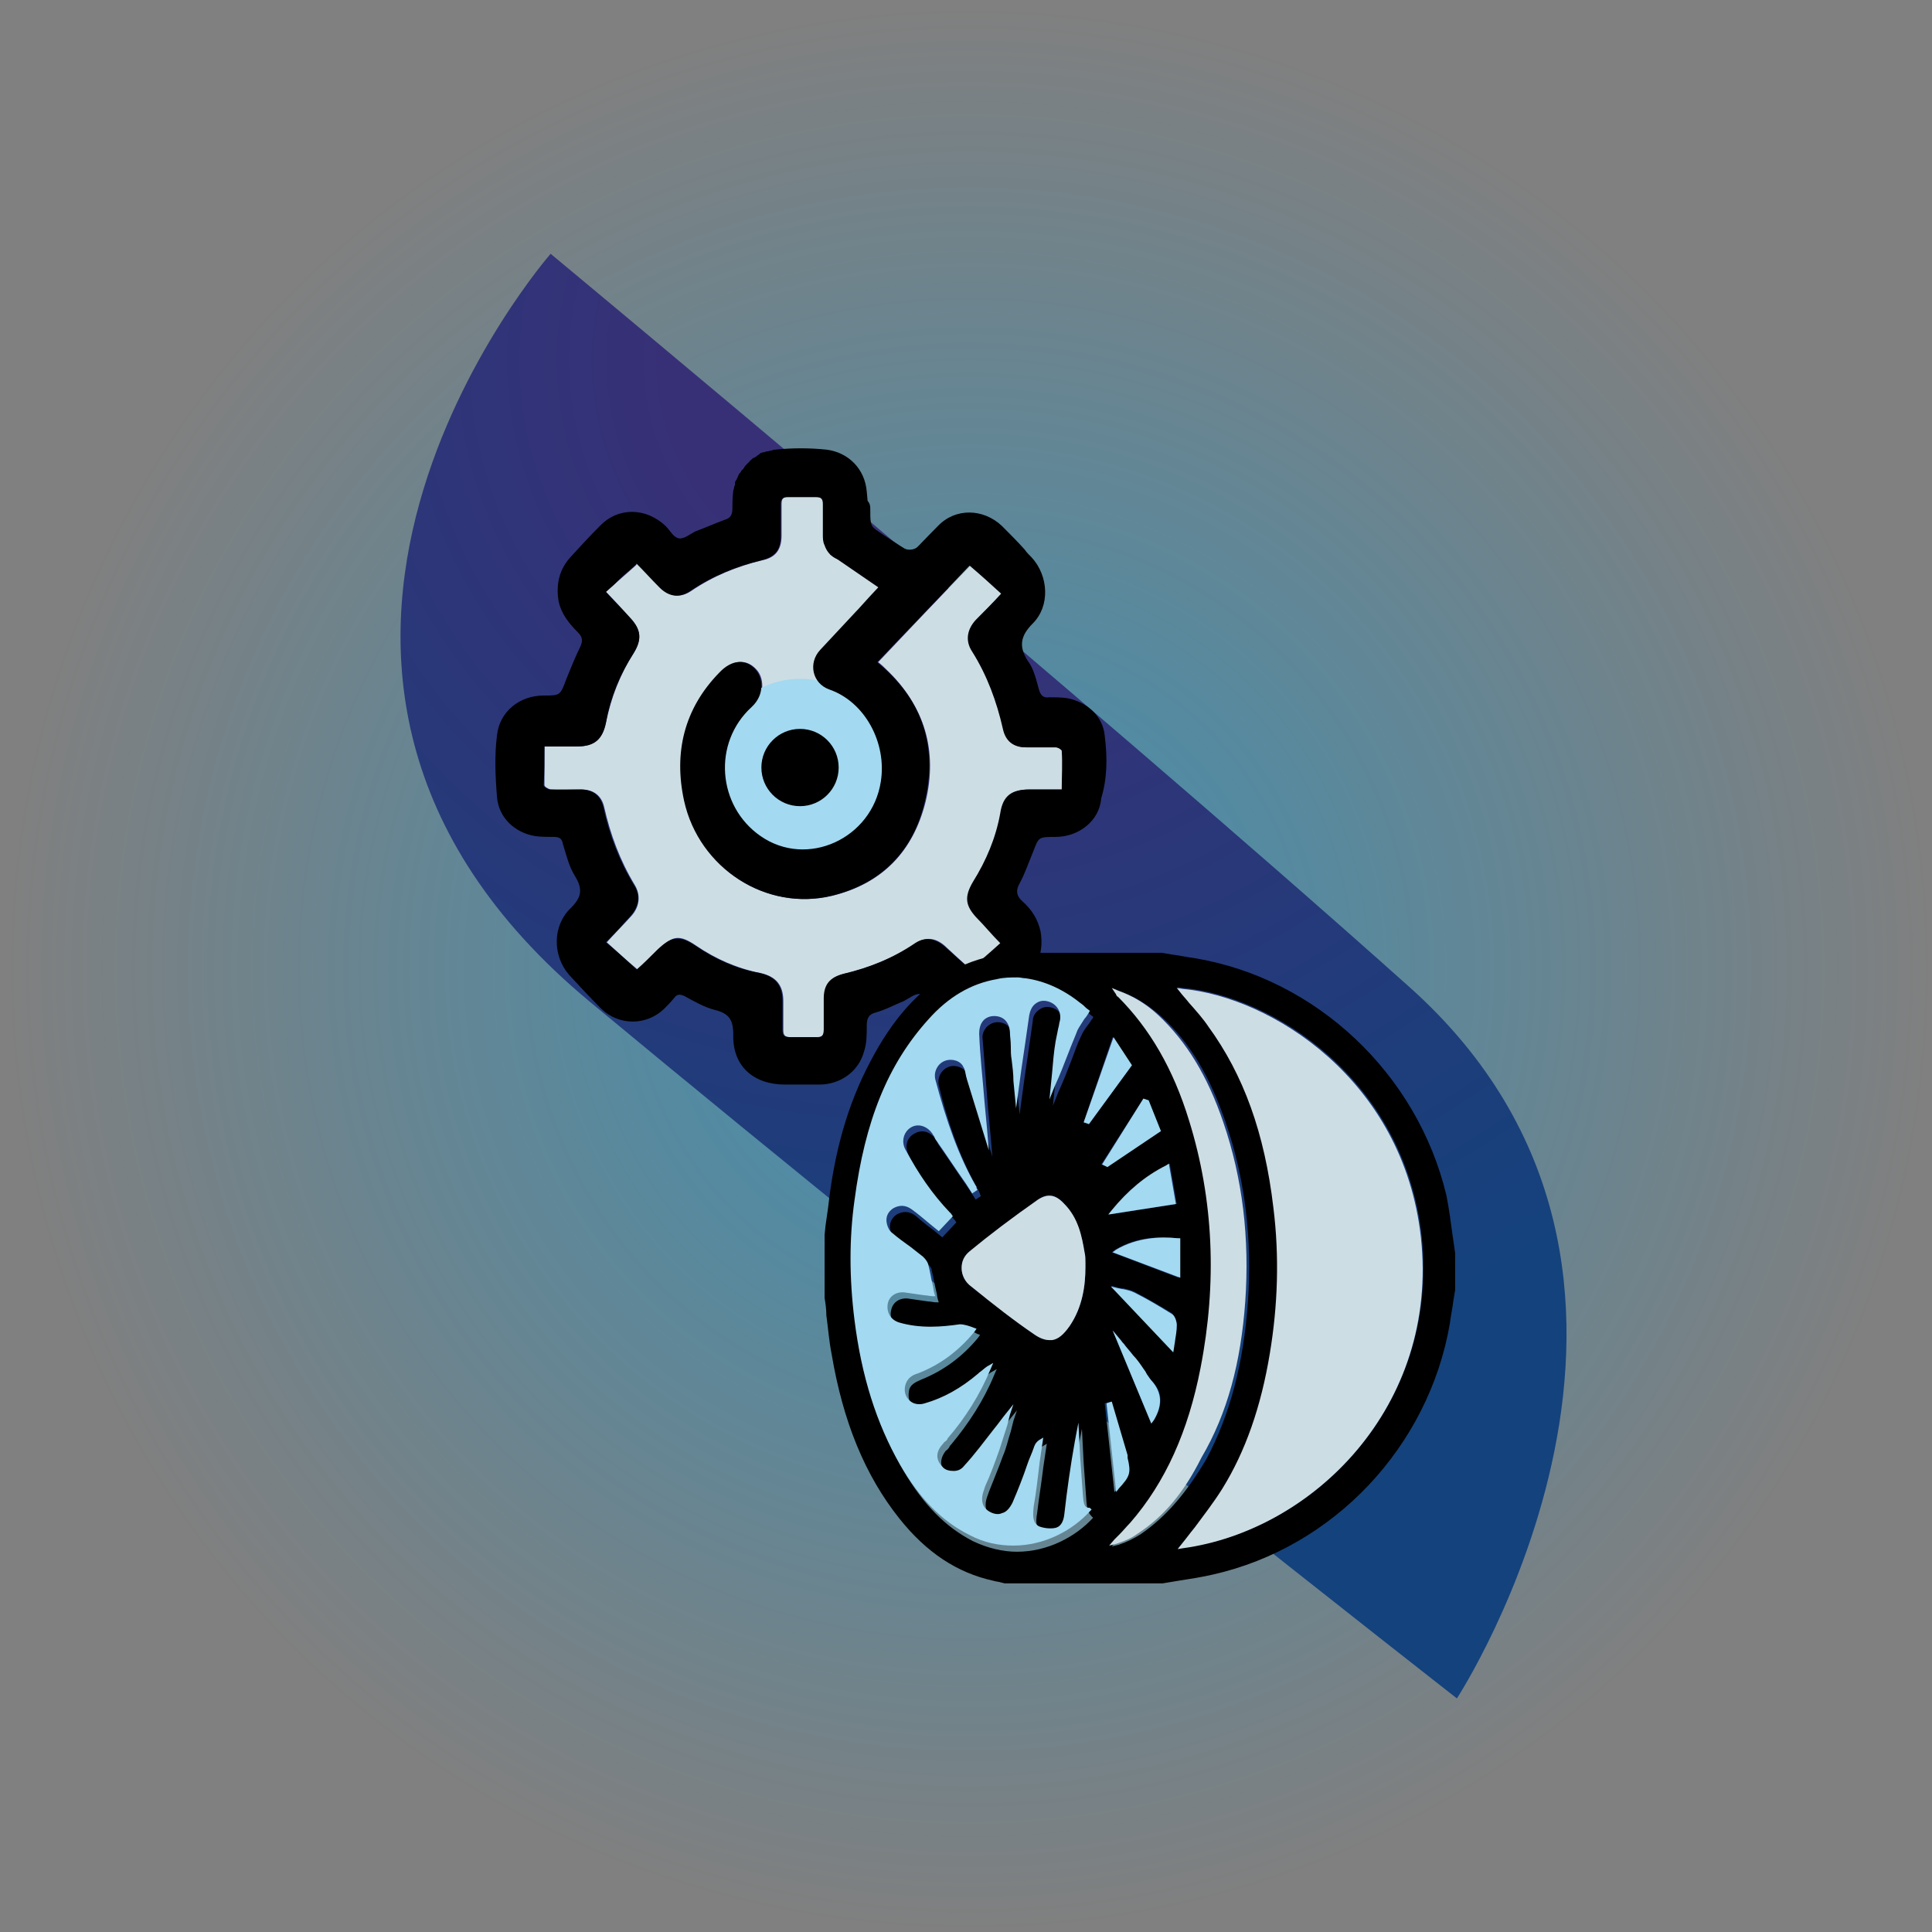
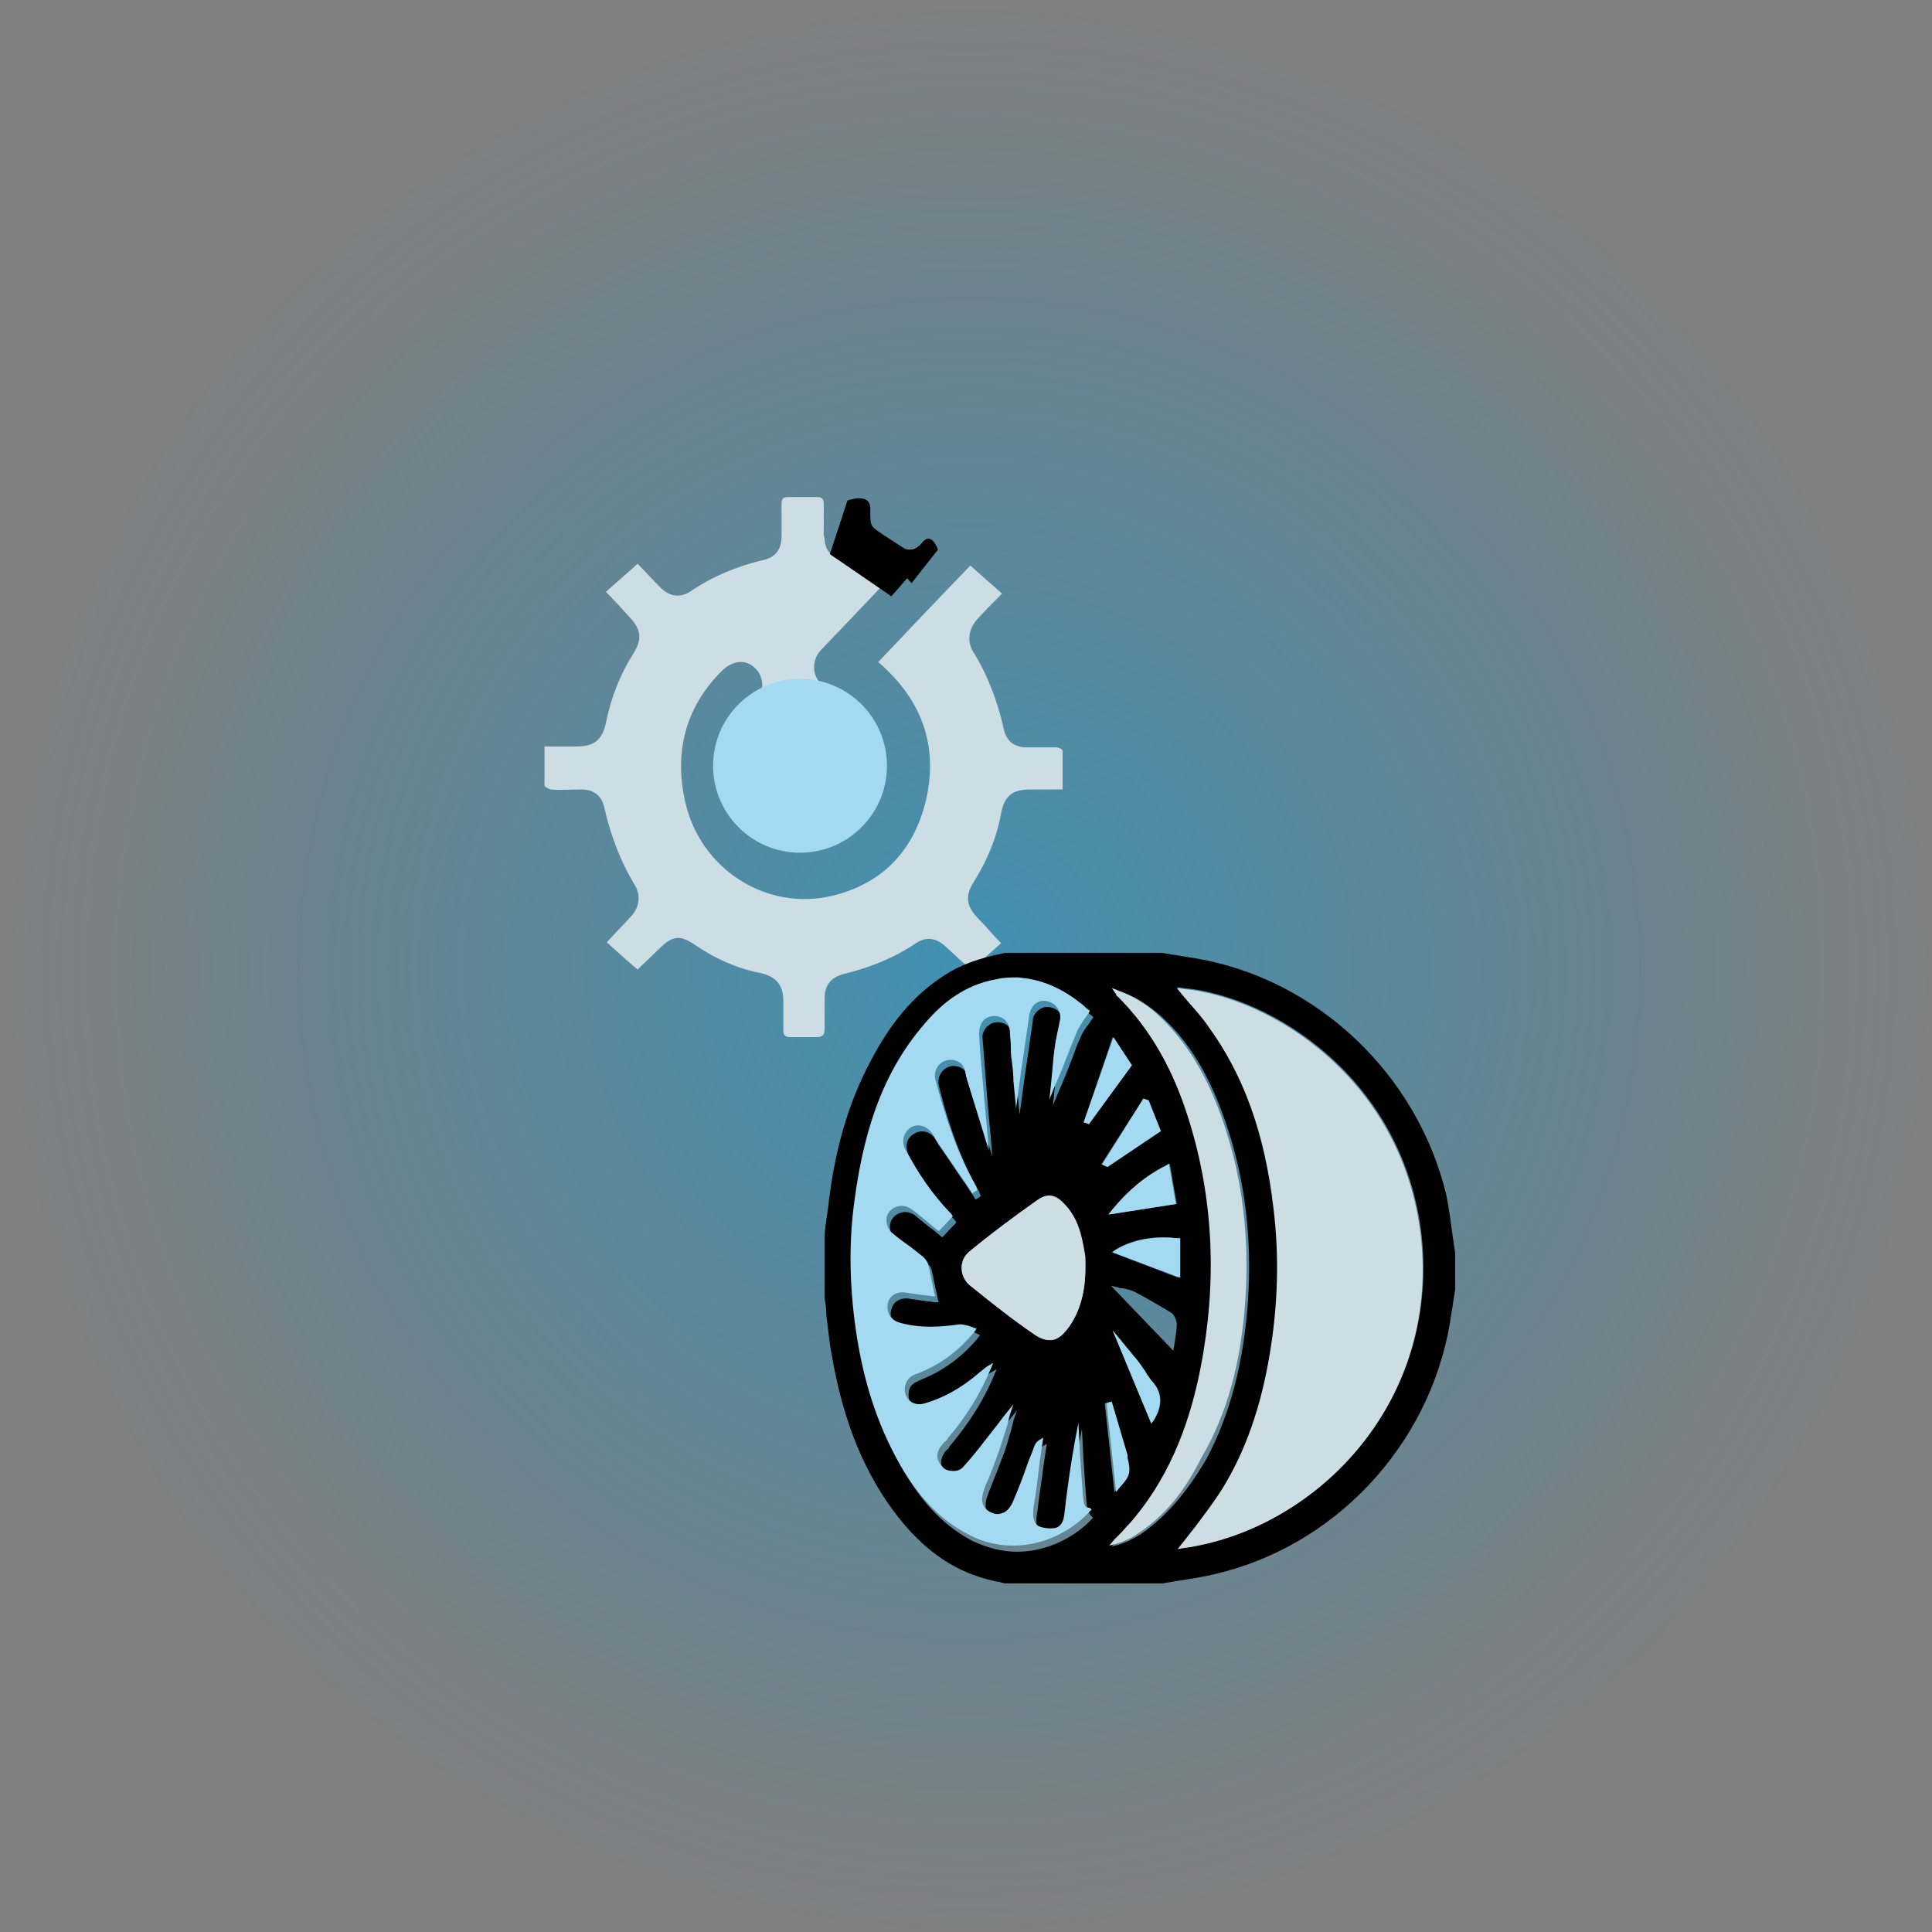
<svg xmlns="http://www.w3.org/2000/svg" version="1.1" id="Layer_1" x="0px" y="0px" viewBox="0 0 220 220" style="enable-background:new 0 0 220 220;" xml:space="preserve">
  <rect x="0" y="0" width="220" height="220" fill="#808080" stroke="none" />
  <style type="text/css">
	.st0{fill:url(#SVGID_1_);}
	.st1{fill:url(#SVGID_2_);}
	.st2{fill:#CDDDE4;}
	.st3{fill:#A3D9F1;}
	.st4{fill:#FFFFFF;}
</style>
  <radialGradient id="SVGID_1_" cx="110.401" cy="110.347" r="109.581" gradientUnits="userSpaceOnUse">
    <stop offset="0" style="stop-color:#00A2E5;stop-opacity:0.5" />
    <stop offset="1" style="stop-color:#0097D8;stop-opacity:0" />
  </radialGradient>
  <circle class="st0" cx="110.4" cy="110.3" r="109.6" />
  <radialGradient id="SVGID_2_" cx="104.615" cy="48.078" r="128.93" gradientTransform="matrix(1 0 0 0.94 0 -4.142)" gradientUnits="userSpaceOnUse">
    <stop offset="0.21" style="stop-color:#383077" />
    <stop offset="1" style="stop-color:#14427C" />
  </radialGradient>
-   <path class="st1" d="M62.7,28.9c0,0-41.3,47.2,4.5,85.2s98.7,79.3,98.7,79.3s31.4-48.1-5.4-81S62.7,28.9,62.7,28.9z" />
  <g>
    <path class="st2" d="M96.8,63.8c-1.3,0.2-2.4-0.5-2.8-1.7c-0.1-0.4-0.1-0.8-0.2-1.2c0-1.2,0-2.3,0-3.5c0-0.6-0.2-0.8-0.8-0.8   c-1.1,0-2.2,0-3.3,0c-0.6,0-0.7,0.3-0.7,0.8c0,1.2,0,2.4,0,3.6c0,1.6-0.7,2.5-2.2,2.8c-2.9,0.7-5.6,1.8-8.1,3.5   c-1.2,0.8-2.4,0.7-3.5-0.4c-0.9-0.9-1.7-1.8-2.6-2.7c-1.2,1.1-2.4,2.1-3.6,3.2c1,1,1.9,2,2.8,3c1.2,1.3,1.3,2.4,0.4,3.9   c-1.6,2.5-2.6,5.1-3.2,8c-0.4,1.9-1.3,2.7-3.3,2.7c-1.2,0-2.4,0-3.7,0c0,1.5,0,3,0,4.4c0,0.2,0.4,0.4,0.7,0.5c1.2,0.1,2.3,0,3.5,0   c1.4,0,2.3,0.7,2.6,2c0.7,3.1,1.8,6.1,3.5,8.9c0.7,1.2,0.5,2.5-0.4,3.5c-0.9,1-1.9,2-2.8,3c1.2,1.1,2.3,2.1,3.5,3.1   c0.6-0.6,1.5-1.4,2.4-2.3c1.6-1.6,2.4-1.7,4.3-0.4c2.2,1.5,4.7,2.6,7.3,3.1c1.8,0.4,2.6,1.4,2.6,3.2c0,1.1,0,2.2,0,3.3   c0,0.6,0.2,0.8,0.8,0.8c1,0,2,0,3,0c0.7,0,0.9-0.3,0.9-0.9c0-1.2,0-2.3,0-3.5c0-1.5,0.7-2.4,2.2-2.8c2.9-0.7,5.7-1.8,8.2-3.5   c1.2-0.8,2.4-0.6,3.5,0.5c1,0.9,1.9,1.8,2.8,2.5c1-0.9,2.2-1.9,3.4-3c-1-1-1.8-2-2.7-2.9c-1.3-1.4-1.4-2.5-0.4-4.1   c1.5-2.4,2.6-5,3.1-7.8c0.4-2,1.3-2.7,3.3-2.7c1.2,0,2.3,0,3.7,0c0-1.5,0-3,0-4.4c0-0.2-0.5-0.4-0.7-0.4c-1.1,0-2.3,0-3.4,0   c-1.4,0-2.3-0.7-2.6-2.1c-0.7-3.1-1.8-6.1-3.5-8.8c-0.7-1.2-0.5-2.5,0.4-3.6c0.9-1,1.9-2,2.9-3c-1.2-1.1-2.4-2.1-3.6-3.2   c-3.4,3.5-6.9,7.2-10.5,11c0.4,0.3,0.7,0.6,0.9,0.8c4.4,4.2,5.9,9.3,4.5,15.1c-1.4,5.6-4.9,9.3-10.6,10.7   c-7.5,1.8-15.1-3-16.8-10.8c-1.2-5.5,0-10.5,4-14.6c1.4-1.5,3-1.6,4.1-0.4c0.9,0.9,1.1,2.9-0.4,4.3c-4.4,4.1-3.9,11.3,1,14.7   c5.4,3.7,12.7,0.3,13.7-6.2c0.7-4.3-1.8-9-5.9-10.5c-1.9-0.7-2.4-3-1-4.5c2.9-3,5.7-6,8.6-9c-1-0.9-2.2-1.8-3.2-2.4   C98.2,63.2,97.5,63.7,96.8,63.8z" />
    <circle class="st3" cx="91.1" cy="87.2" r="9.9" />
-     <path class="st4" d="M72.4,64.2c0,0,0.1,0.1,0.1,0.1c0,0,0,0,0.1-0.1C72.4,64.1,72.4,64.1,72.4,64.2z" />
-     <path d="M125.8,83.8c-0.2-2.3-2.1-3.9-4.3-4.3c-0.7-0.1-1.4-0.1-2-0.1c-0.7,0.1-1-0.2-1.2-0.9c-0.3-1.1-0.6-2.4-1.3-3.3   c-1-1.6-0.8-2.8,0.6-4.2c2-2,1.8-5.4-0.1-7.5c-0.3-0.3-0.6-0.6-0.8-0.9c-0.8-0.9-1.7-1.8-2.6-2.7c-2.1-2-5.3-2.1-7.3,0   c-1.3,1.3-2.6,2.7-3.9,4c-1.8,1.8-3.5,3.6-5.2,5.5c0,0-0.1,0.1-0.1,0.1c-1.4,1.5-2.8,3-4.2,4.5c-1.4,1.5-0.9,3.8,1,4.5   c4.1,1.4,6.6,6.1,5.9,10.5c-1,6.5-8.4,9.9-13.7,6.2c-4.9-3.4-5.5-10.6-1-14.7c1.5-1.4,1.3-3.3,0.4-4.3c-1.1-1.2-2.7-1.1-4.1,0.4   c-4,4.1-5.2,9.1-4,14.6c1.7,7.7,9.4,12.6,16.8,10.8c5.7-1.4,9.3-5.1,10.6-10.7c1.4-5.8,0-11-4.5-15.1c-0.3-0.3-0.6-0.5-0.9-0.8   c3.6-3.8,7.2-7.5,10.5-11c1.3,1.1,2.4,2.1,3.6,3.2c-1,1.1-1.9,2-2.9,3c-1,1.1-1.2,2.4-0.4,3.6c1.7,2.7,2.8,5.7,3.5,8.8   c0.3,1.4,1.2,2.1,2.6,2.1c1.1,0,2.3,0,3.4,0c0.3,0,0.7,0.3,0.7,0.4c0.1,1.5,0,2.9,0,4.4c-1.3,0-2.5,0-3.7,0c-2,0-3,0.7-3.3,2.7   c-0.5,2.8-1.6,5.4-3.1,7.8c-1,1.7-0.9,2.7,0.4,4.1c0.9,0.9,1.7,1.9,2.7,2.9c-1.2,1.1-2.4,2.1-3.4,3c-0.8-0.7-1.8-1.6-2.8-2.5   c-1.1-1-2.3-1.3-3.5-0.5c-2.5,1.7-5.2,2.8-8.2,3.5c-1.5,0.4-2.2,1.2-2.2,2.8c0,1.2,0,2.3,0,3.5c0,0.7-0.2,1-0.9,0.9c-1,0-2,0-3,0   c-0.6,0-0.8-0.2-0.8-0.8c0-1.1,0-2.2,0-3.3c0-1.8-0.8-2.8-2.6-3.2c-2.7-0.5-5.1-1.6-7.3-3.1c-1.8-1.2-2.7-1.1-4.3,0.4   c-0.9,0.9-1.7,1.7-2.4,2.3c-1.2-1.1-2.3-2.1-3.5-3.1c1-1,1.9-2,2.8-3c0.9-1,1.2-2.3,0.4-3.5c-1.7-2.8-2.8-5.7-3.5-8.9   c-0.3-1.3-1.2-2-2.6-2c-1.2,0-2.3,0-3.5,0c-0.2,0-0.7-0.3-0.7-0.5C62,88,62,86.5,62,85c1.3,0,2.5,0,3.7,0c2,0,2.9-0.8,3.3-2.7   c0.5-2.9,1.6-5.5,3.2-8c0.9-1.5,0.8-2.6-0.4-3.9c-0.9-1-1.8-1.9-2.8-3c0.3-0.3,0.7-0.6,1-0.9c0.2-0.2,0.4-0.4,0.6-0.6   c0.6-0.6,1.3-1.1,1.9-1.7c0.9,0.9,1.7,1.8,2.6,2.7c1.1,1.1,2.3,1.2,3.5,0.4c2.5-1.7,5.2-2.8,8.1-3.5c1.6-0.4,2.2-1.2,2.2-2.8   c0-1.2,0-2.4,0-3.6c0-0.5,0.2-0.8,0.7-0.8c1.1,0,2.2,0,3.3,0c0.6,0,0.8,0.2,0.8,0.8c0,1.2,0,2.3,0,3.5c0,0.4,0,0.8,0.2,1.2   c0.4,1.2,1.5,1.9,2.8,1.7c0.1,0,0.2,0,0.3,0c0,0,0,0,0.1,0c0.1,0,0.1,0,0.2-0.1c0,0,0.1,0,0.1,0c0.1,0,0.1-0.1,0.2-0.1   c0,0,0,0,0.1,0c0.1,0,0.2-0.1,0.2-0.1c0,0,0,0,0,0c0.1,0,0.1-0.1,0.2-0.2c0,0,0,0,0,0c0.1,0,0.1-0.1,0.2-0.2c0,0,0,0,0,0   c0.1-0.1,0.2-0.3,0.3-0.4c0,0,0,0,0,0c0,0,0,0,0,0c0-0.1,0.1-0.2,0.1-0.2c0,0,0-0.1,0-0.1c0,0,0-0.1,0-0.1c0,0,0-0.1,0-0.1   c0,0,0-0.1,0-0.1c0-0.1,0-0.1,0.1-0.2c0,0,0,0,0-0.1c0-0.1,0-0.1,0-0.2c0,0,0,0,0-0.1c0-0.1,0-0.2,0-0.2c0.1-1.7,0.1-3.5-0.1-5.3   c-0.2-2.6-2.1-4.5-4.6-4.8c-1.9-0.2-3.9-0.2-5.8,0c-0.1,0-0.3,0-0.4,0.1c0,0-0.1,0-0.1,0c-0.1,0-0.3,0.1-0.4,0.1c0,0-0.1,0-0.1,0   c-0.1,0-0.2,0.1-0.3,0.1c0,0,0,0-0.1,0c-0.1,0-0.2,0.1-0.3,0.1c0,0-0.1,0-0.1,0.1c-0.1,0.1-0.2,0.1-0.3,0.2c0,0-0.1,0.1-0.1,0.1   c-0.1,0-0.1,0.1-0.2,0.1c-0.1,0-0.1,0.1-0.2,0.1c-0.1,0.1-0.1,0.1-0.2,0.2c-0.1,0-0.1,0.1-0.1,0.1c0,0-0.1,0.1-0.1,0.1   c-0.1,0.1-0.2,0.2-0.2,0.2c0,0-0.1,0.1-0.1,0.1c-0.1,0.1-0.2,0.2-0.3,0.4c0,0,0,0,0,0c0,0,0,0,0,0c-0.1,0.1-0.1,0.2-0.2,0.2   c0,0,0,0.1-0.1,0.1c0,0.1-0.1,0.2-0.1,0.2c0,0,0,0.1-0.1,0.1c-0.1,0.1-0.1,0.3-0.2,0.4c0,0.1,0,0.1-0.1,0.2c0,0.1,0,0.1-0.1,0.2   c0,0.1-0.1,0.1-0.1,0.2c0,0.1,0,0.1,0,0.2c0,0.1,0,0.2-0.1,0.3c0,0,0,0.1,0,0.1c0,0.1-0.1,0.3-0.1,0.4c-0.1,0.7-0.1,1.4-0.1,2   c0,0.7-0.2,1.1-0.9,1.3c-1.1,0.4-2.2,0.9-3.3,1.3c-0.6,0.3-1.3,0.9-1.9,0.8c-0.6-0.1-1-0.9-1.5-1.4c-2.2-2.1-5.4-2.2-7.5,0   c-1.1,1.1-2.2,2.3-3.3,3.5c-1.3,1.4-1.7,3.1-1.4,5c0.3,1.5,1.2,2.6,2.2,3.6c0.5,0.5,0.6,0.9,0.3,1.6c-0.6,1.2-1.1,2.5-1.6,3.7   c-0.7,1.9-0.7,1.9-2.6,1.9c-2.7,0-5,1.8-5.3,4.5c-0.3,2.3-0.2,4.7,0,7.1c0.2,2.3,2,4,4.3,4.4c0.7,0.1,1.5,0.1,2.2,0.1   c0.6,0,0.9,0.2,1,0.8c0.4,1.3,0.7,2.6,1.4,3.7c0.9,1.5,0.7,2.4-0.5,3.6c-2.1,2-2.1,5.4-0.2,7.6c1.2,1.3,2.4,2.6,3.7,3.9   c2,1.9,5.1,1.9,7.1,0c0.4-0.4,0.8-0.8,1.2-1.3c0.3-0.4,0.6-0.4,1.1-0.2c1.1,0.6,2.3,1.3,3.5,1.6c1.6,0.4,2.1,1.1,2.1,2.8   c-0.1,3.6,2.3,5.7,5.9,5.7c1.3,0,2.6,0,3.9,0c2.4,0,4.5-1.5,5.1-3.8c0.3-0.9,0.3-1.9,0.3-2.9c0-0.8,0.2-1.3,1-1.5   c1.1-0.3,2.2-0.9,3.2-1.3c0.6-0.3,1.3-0.9,1.9-0.8c0.6,0.1,1,0.9,1.5,1.4c2.2,2.1,5.4,2.1,7.5,0c1.1-1.1,2.2-2.3,3.3-3.5   c1.3-1.4,1.7-3.1,1.4-5c-0.3-1.4-1-2.5-2-3.4c-0.7-0.6-0.9-1.2-0.4-2.1c0.6-1.1,1-2.3,1.5-3.5c0.7-1.8,0.6-1.8,2.6-1.8   c2.6,0,5-1.8,5.2-4.4C126.1,88.6,126.1,86.2,125.8,83.8z" />
-     <circle cx="91.1" cy="87.4" r="4.4" />
    <path d="M94.5,63.1l7,4.8l3.6-4.1c0,0-5.1-3.2-5.5-3.6c-0.5-0.4-0.5-0.8-0.5-2.3c0-1.9-2.6-0.9-2.6-0.9L94.5,63.1z" />
    <path d="M102.1,62c0.6,0.4,1.8,1.2,2.9-0.2c1.1-1.4,1.8,0.8,1.8,0.8l-3,3.8l-2.5-2.8L102.1,62z" />
  </g>
  <g>
    <path d="M136,109.1c-0.8-0.1-1.7-0.3-2.5-0.4l-1.2-0.2l-17.8,0c-1.9,0.4-4.1,0.9-6.2,2.1c-3.8,2.2-6.7,5.5-9.2,10.3   c-2.6,4.9-4.1,10.3-4.8,16.6c-0.1,0.7-0.2,1.4-0.3,2.1l-0.1,1l0,7.2c0.1,0.6,0.2,1.3,0.2,2c0.2,1.4,0.3,2.9,0.6,4.4   c1.3,7.7,3.8,13.8,7.7,18.7c3.1,3.9,6.6,6.2,10.7,7.1c0.3,0.1,0.6,0.1,0.9,0.2l0.4,0.1l18,0c0.6-0.1,1.2-0.2,1.8-0.3   c1.3-0.2,2.6-0.4,3.9-0.7c13.8-3.1,24.6-14.6,27-28.6c0.1-0.9,0.3-1.7,0.4-2.6l0.2-1.2l0-4.2c-0.1-0.7-0.2-1.4-0.3-2.1   c-0.2-1.5-0.4-3-0.7-4.5C161.4,122.3,149.9,111.4,136,109.1z M124.5,172.8c-2,2.2-5.2,3.9-8.7,3.9c-1.6,0-3.3-0.4-5-1.2   c-3.1-1.6-5.6-4.1-7.9-8c-2.7-4.6-4.4-10-5.2-16.5c-0.6-4.8-0.6-9.2,0-13.6c1.2-9.2,3.8-15.5,8.4-20.6c2.3-2.6,4.9-4.1,7.8-4.6   c0.8-0.1,1.6-0.2,2.4-0.2c2.4,0.1,4.7,1.1,7.1,2.9c0.2,0.2,0.5,0.4,0.7,0.6l0.4,0.3l-0.1,0.2c-0.2,0.2-0.3,0.5-0.5,0.7   c-0.3,0.4-0.6,0.8-0.8,1.3c-0.4,0.8-0.7,1.7-1,2.5c-0.5,1.3-1,2.6-1.6,3.9l-0.6,1.5l0.3-3c0.1-1.2,0.3-2.4,0.4-3.6   c0.1-0.5,0.2-1,0.3-1.5c0.1-0.3,0.1-0.6,0.2-0.9c0.2-1.1-0.5-2-1.5-2.2c-0.5-0.1-0.9,0-1.3,0.3c-0.4,0.3-0.7,0.7-0.7,1.3   c-0.3,2.1-0.6,4.2-0.9,6.2l-0.6,4.4l-0.3-3.1c-0.1-0.8-0.2-1.6-0.2-2.4c0-0.5-0.1-1.1-0.1-1.6c0-0.5,0-1-0.1-1.6   c-0.1-1.1-0.8-1.8-1.8-1.8c-0.5,0-0.9,0.2-1.3,0.6c-0.3,0.4-0.5,0.8-0.4,1.4c0.2,2.6,0.4,5,0.6,7.7c0.1,1,0.2,2.1,0.3,3.2l0.2,2.4   l-2.5-8.1c0-0.1-0.1-0.3-0.1-0.4c-0.1-0.3-0.2-0.7-0.3-1c-0.4-0.7-1.4-1-2.1-0.7c-0.8,0.3-1.3,1.2-1.1,2.1   c1.2,4.9,2.7,8.8,4.6,12.1c0,0.1,0.1,0.2,0.1,0.3l0.1,0.2l-0.6,0.4l-0.7-1.1c-1.2-1.7-2.3-3.4-3.5-5.1c-0.1-0.1-0.1-0.2-0.2-0.4   c-0.1-0.1-0.1-0.2-0.2-0.3c-0.6-0.9-1.6-1.1-2.4-0.6c-0.9,0.5-1.1,1.5-0.6,2.5c1.5,2.8,3.1,5.2,5,7.1c0.1,0.1,0.1,0.1,0.2,0.2   l0.2,0.3l-1.6,1.7l-1.1-0.9c-0.7-0.5-1.4-1.1-2-1.6c-0.7-0.5-1.4-0.5-2.1-0.1c-0.6,0.4-0.9,1.1-0.7,1.8c0.1,0.4,0.3,0.8,0.6,1   c0.7,0.5,1.4,1.1,2.1,1.6c0.5,0.3,1,0.7,1.4,1.1c0.2,0.2,0.6,0.5,0.6,0.9c0.2,0.7,0.3,1.5,0.5,2.3c0.1,0.3,0.1,0.7,0.2,1l0.1,0.3   l-0.3,0c-0.3,0-0.6-0.1-0.9-0.1c-0.7-0.1-1.4-0.2-2.1-0.3c-1-0.2-1.9,0.3-2.1,1.2c-0.3,1,0.3,1.9,1.3,2.2c2.4,0.7,4.9,0.5,6.9,0.2   c0.6-0.1,1.1,0.1,1.6,0.4l0.3,0.1l-0.2,0.3c-1.8,2.2-4,3.8-6.5,4.8c-0.7,0.3-1.3,0.6-1.4,1.3c-0.1,0.7,0,1.3,0.5,1.8   c0.5,0.4,1.1,0.5,1.7,0.3c2.1-0.7,4-1.8,6.1-3.4l0.1-0.1c0.3-0.2,0.6-0.5,0.9-0.7l0.7-0.4l-0.3,0.7c-1.2,2.9-2.9,5.5-4.9,7.9   c-0.1,0.1-0.2,0.2-0.2,0.3c-0.1,0.1-0.2,0.3-0.4,0.4c-0.7,0.9-0.7,1.8,0,2.5c0.4,0.3,0.8,0.5,1.3,0.5c0.5,0,0.9-0.2,1.2-0.6   c1.2-1.4,2.3-2.8,3.4-4.2c0.5-0.6,0.9-1.2,1.4-1.8l0.8-1l-0.4,1.2c-0.1,0.4-0.2,0.8-0.3,1.2c-0.3,0.9-0.5,1.9-0.9,2.8   c-0.5,1.4-1.1,2.8-1.6,4.1l-0.1,0.3c-0.5,1.2-0.3,2.2,0.7,2.7c0.4,0.2,0.9,0.2,1.3,0.1c0.5-0.2,0.9-0.6,1.2-1.2   c0.6-1.5,1.2-3,1.7-4.4c0.2-0.6,0.4-1.2,0.7-1.8c0.1-0.3,0.2-0.6,0.6-0.9l0.5-0.3l-0.4,2.7c-0.2,1.7-0.5,3.5-0.7,5.2   c-0.2,1.1-0.1,1.8,0.6,2.2c0.4,0.3,1.2,0.3,1.8,0.2c0.6-0.1,1-0.7,1.1-1.6c0.4-2.7,0.8-5.5,1.2-8.3l0.4-2.1l0.2,3.9   c0.1,1.4,0.2,2.8,0.3,4.2c0.1,1.3,0.2,1.6,1.2,2.4l0.2,0.2L124.5,172.8z M123.4,127.8l3.3-9.7l2.1,3.3L124,128L123.4,127.8z    M123.6,144.3L123.6,144.3c0,2-0.3,4.5-1.8,6.7c-0.7,0.9-1.3,1.4-2,1.6c-0.1,0-0.2,0-0.3,0c-0.5,0-1.1-0.2-1.8-0.7   c-2.2-1.5-4.4-3.3-7.1-5.4c-0.7-0.5-1.1-1.3-1.1-2.1c0-0.7,0.3-1.4,0.9-1.9c2.3-1.9,4.9-3.8,7.8-5.9c1.1-0.8,2-0.6,3,0.5   c1.5,1.6,2,3.7,2.3,5.5c0.1,0.4,0.1,0.8,0.1,1.2C123.6,144,123.6,144.2,123.6,144.3z M130.2,125.1l0.6,0.2l1.3,3.5l-6.1,4l-0.6-0.2   L130.2,125.1z M126.5,146.4l0.8,0.2c0.2,0.1,0.4,0.1,0.6,0.1c0.4,0.1,0.9,0.2,1.3,0.4c1.5,0.8,2.9,1.6,4.2,2.4   c0.4,0.3,0.6,1,0.6,1.3c0,0.6-0.1,1.2-0.2,1.8c0,0.2-0.1,0.5-0.1,0.7l-0.1,0.5L126.5,146.4z M131.4,161.7l-0.3,0.4l-4.4-10.6l1,1.2   c0.1,0.2,0.3,0.3,0.4,0.5c0.3,0.3,0.6,0.7,0.9,1.1c0.4,0.6,0.8,1.1,1.3,1.7c0.1,0.2,0.2,0.4,0.4,0.6c0.2,0.3,0.4,0.6,0.6,0.8   C132.4,158.6,132.4,160.1,131.4,161.7z M126.6,142.6l0.4-0.3c2.5-1.5,5.1-1.5,7-1.3l0.2,0v4.5L126.6,142.6z M126.3,138.3l0.4-0.5   c1.8-2.2,3.8-3.8,6.2-5.1l0.3-0.2l0.8,4.6L126.3,138.3z M126.5,159.6l1.8,6.1c0,0.1,0,0.1,0,0.2c0,0,0,0.1,0,0.1   c0.5,1.7,0.3,2.1-1,3.5l-0.4,0.4l-1.1-10.1L126.5,159.6z M129.9,174.7c-0.8,0.5-1.6,0.9-2.5,1.2l-0.8,0.2l0.6-0.7   c0.2-0.2,0.4-0.4,0.6-0.6c0.4-0.4,0.8-0.8,1.2-1.3c3.9-4.7,6.6-10.4,8-17.6c1.9-9.7,1.4-19.2-1.3-28.2c-1.8-5.9-4.5-10.5-8.1-14.1   c-0.1-0.1-0.1-0.1-0.2-0.2c0-0.1-0.1-0.1-0.1-0.2l-0.4-0.6l0.7,0.3c1.7,0.6,3.1,1.5,4.6,2.8c3.3,3,5.6,6.9,7.4,12.2   c2.2,6.4,3,13.3,2.5,20.4c-0.5,6.9-2,12.7-4.7,17.8C135.1,170,132.8,172.7,129.9,174.7z M134.8,176.2l-0.6,0.1l0.4-0.5   c0.5-0.6,1-1.3,1.5-1.9c1.1-1.4,2.3-2.9,3.2-4.5c2.6-4.2,4.4-9.2,5.4-15.4c0.9-5.4,1.1-11,0.4-16.6c-1-8.6-3.4-15.1-7.4-20.6   c-0.7-0.9-1.5-1.8-2.2-2.7c-0.4-0.4-0.7-0.8-1-1.2l-0.4-0.5l0.6,0.1c10.1,0.9,25.2,10.3,27.2,28.3   C163.9,160.2,149.4,174.3,134.8,176.2z" />
    <g>
      <path class="st2" d="M161.8,140.9c-2-18-17.1-27.4-27.2-28.3l-0.6-0.1l0.4,0.5c0.3,0.4,0.7,0.8,1,1.2c0.8,0.9,1.6,1.8,2.2,2.7    c4,5.5,6.4,12.1,7.4,20.6c0.7,5.6,0.5,11.2-0.4,16.6c-1,6.1-2.8,11.2-5.4,15.4c-1,1.6-2.1,3-3.2,4.5c-0.5,0.6-1,1.3-1.5,1.9    l-0.4,0.5l0.6-0.1C149.4,174.3,163.9,160.2,161.8,140.9z" />
      <path class="st3" d="M123.3,170.1c-0.1-1.4-0.2-2.8-0.3-4.2l-0.2-3.9l-0.4,2.1c-0.5,2.8-0.9,5.6-1.2,8.3c-0.1,1-0.5,1.5-1.1,1.6    c-0.6,0.1-1.3,0-1.8-0.2c-0.7-0.4-0.7-1.1-0.6-2.2c0.3-1.7,0.5-3.5,0.7-5.2l0.4-2.7l-0.5,0.3c-0.4,0.3-0.5,0.6-0.6,0.9    c-0.2,0.6-0.5,1.2-0.7,1.8c-0.5,1.5-1.1,3-1.7,4.4c-0.3,0.6-0.7,1.1-1.2,1.2c-0.4,0.2-0.9,0.1-1.3-0.1c-1-0.5-1.2-1.4-0.7-2.7    l0.1-0.3c0.6-1.3,1.1-2.7,1.6-4.1c0.3-0.9,0.6-1.9,0.9-2.8c0.1-0.4,0.2-0.8,0.3-1.2l0.4-1.2l-0.8,1c-0.5,0.6-0.9,1.2-1.4,1.8    c-1.1,1.4-2.2,2.9-3.4,4.2c-0.3,0.4-0.7,0.6-1.2,0.6c-0.5,0-1-0.1-1.3-0.5c-0.7-0.7-0.8-1.6,0-2.5c0.1-0.1,0.2-0.3,0.4-0.4    c0.1-0.1,0.2-0.2,0.2-0.3c2-2.3,3.7-5,4.9-7.9l0.3-0.7l-0.7,0.4c-0.3,0.2-0.6,0.5-0.9,0.7l-0.1,0.1c-2,1.7-4,2.8-6.1,3.4    c-0.6,0.2-1.3,0.1-1.7-0.3c-0.5-0.4-0.7-1.1-0.5-1.8c0.2-0.7,0.7-1.1,1.4-1.3c2.6-1,4.7-2.6,6.5-4.8l0.2-0.3l-0.3-0.1    c-0.5-0.2-1.1-0.4-1.6-0.4c-2.1,0.3-4.5,0.5-6.9-0.2c-1-0.3-1.5-1.2-1.3-2.2c0.2-0.9,1.1-1.4,2.1-1.2c0.7,0.1,1.4,0.2,2.1,0.3    c0.3,0,0.6,0.1,0.9,0.1l0.3,0l-0.1-0.3c-0.1-0.3-0.1-0.7-0.2-1c-0.2-0.8-0.3-1.6-0.5-2.3c-0.1-0.4-0.4-0.7-0.6-0.9    c-0.5-0.4-0.9-0.7-1.4-1.1c-0.7-0.5-1.4-1-2.1-1.6c-0.3-0.2-0.5-0.6-0.6-1c-0.2-0.8,0.1-1.4,0.7-1.8c0.7-0.4,1.4-0.4,2.1,0.1    c0.7,0.5,1.4,1.1,2,1.6l1.1,0.9l1.6-1.7l-0.2-0.3c-0.1-0.1-0.1-0.1-0.2-0.2c-1.9-2-3.5-4.3-5-7.1c-0.5-0.9-0.2-2,0.6-2.5    c0.8-0.5,1.8-0.2,2.4,0.6c0.1,0.1,0.1,0.2,0.2,0.3c0.1,0.1,0.1,0.2,0.2,0.4c1.2,1.7,2.3,3.4,3.5,5.1l0.7,1.1l0.6-0.4l-0.1-0.2    c0-0.1,0-0.2-0.1-0.3c-1.9-3.3-3.3-7.2-4.6-12.1c-0.2-0.9,0.3-1.8,1.1-2.1c0.8-0.3,1.8,0,2.1,0.7c0.2,0.3,0.2,0.6,0.3,1    c0,0.1,0.1,0.3,0.1,0.4l2.5,8.1l-0.2-2.4c-0.1-1.1-0.2-2.1-0.3-3.2c-0.2-2.6-0.5-5.1-0.6-7.7c0-0.5,0.1-1,0.4-1.4    c0.3-0.4,0.8-0.6,1.3-0.6c1,0,1.7,0.6,1.8,1.8c0,0.5,0.1,1,0.1,1.6c0,0.5,0,1.1,0.1,1.6c0.1,0.8,0.2,1.6,0.2,2.4l0.3,3.1l0.6-4.4    c0.3-2,0.6-4.1,0.9-6.2c0.1-0.5,0.3-1,0.7-1.3c0.4-0.3,0.8-0.4,1.3-0.3c1,0.2,1.7,1.1,1.5,2.2c-0.1,0.3-0.1,0.6-0.2,0.9    c-0.1,0.5-0.2,1-0.3,1.5c-0.2,1.2-0.3,2.4-0.4,3.6l-0.3,3l0.6-1.5c0.6-1.3,1.1-2.6,1.6-3.9c0.3-0.8,0.7-1.7,1-2.5    c0.2-0.4,0.5-0.8,0.8-1.3c0.2-0.2,0.3-0.4,0.5-0.7l0.1-0.2l-0.4-0.3c-0.2-0.2-0.4-0.4-0.7-0.6c-2-1.6-4.1-2.5-6.2-2.8    c-0.3,0-0.6-0.1-0.9-0.1c-0.8,0-1.6,0-2.4,0.2c-2.9,0.5-5.5,2-7.8,4.6c-4.6,5.1-7.2,11.5-8.4,20.6c-0.6,4.3-0.6,8.8,0,13.6    c0.8,6.4,2.5,11.8,5.2,16.5c2.2,3.8,4.7,6.4,7.9,8c1.7,0.9,3.4,1.2,5,1.2c3.5,0,6.7-1.7,8.7-3.9l0.2-0.2l-0.2-0.2    C123.5,171.7,123.4,171.4,123.3,170.1z" />
      <path class="st2" d="M141.8,148.2c0.5-7.2-0.3-14-2.5-20.4c-1.8-5.3-4.2-9.2-7.4-12.2c-1.4-1.3-2.9-2.2-4.6-2.8l-0.7-0.3l0.4,0.6    c0.1,0.1,0.1,0.2,0.1,0.2c0.1,0.1,0.1,0.2,0.2,0.2c3.6,3.6,6.3,8.2,8.1,14.1c2.8,9,3.2,18.5,1.3,28.2c-1.4,7.2-4,13-8,17.6    c-0.4,0.4-0.8,0.9-1.2,1.3c-0.2,0.2-0.4,0.4-0.6,0.6l-0.6,0.7l0.8-0.2c0.9-0.3,1.7-0.6,2.5-1.2c2.9-1.9,5.2-4.6,7.2-8.6    C139.8,160.9,141.3,155.1,141.8,148.2z" />
      <path class="st2" d="M121.2,137.1c-1-1.1-1.9-1.2-3-0.5c-3,2.1-5.5,4-7.8,5.9c-0.6,0.5-0.9,1.1-0.9,1.9c0,0.8,0.4,1.6,1.1,2.1    c2.7,2.2,4.9,3.9,7.1,5.4c0.7,0.5,1.3,0.7,1.8,0.7c0.1,0,0.2,0,0.3,0c0.7-0.1,1.3-0.6,2-1.6c1.5-2.2,1.8-4.7,1.8-6.7v0    c0-0.2,0-0.3,0-0.5c0-0.4,0-0.8-0.1-1.2C123.2,140.8,122.8,138.7,121.2,137.1z" />
      <path class="st3" d="M132.8,132.7c-2.4,1.2-4.4,2.9-6.2,5.1l-0.4,0.5l7.7-1.2l-0.8-4.6L132.8,132.7z" />
      <path class="st3" d="M134.3,141l-0.2,0c-2-0.2-4.6-0.1-7,1.3l-0.4,0.3l7.7,2.9V141z" />
      <polygon class="st3" points="132.2,128.8 130.8,125.3 130.2,125.1 125.5,132.6 126.1,132.9   " />
-       <path class="st3" d="M133.7,153.4c0-0.2,0.1-0.5,0.1-0.7c0.1-0.6,0.2-1.2,0.2-1.8c0-0.4-0.2-1.1-0.6-1.3c-1.3-0.8-2.6-1.6-4.2-2.4    c-0.4-0.2-0.8-0.3-1.3-0.4c-0.2,0-0.4-0.1-0.6-0.1l-0.8-0.2l7.1,7.5L133.7,153.4z" />
      <polygon class="st3" points="128.9,121.3 126.8,118.1 123.4,127.8 124,128   " />
      <path class="st3" d="M130.3,156c-0.4-0.6-0.8-1.2-1.3-1.7c-0.3-0.4-0.6-0.7-0.9-1.1c-0.1-0.2-0.3-0.3-0.4-0.5l-1-1.2l4.4,10.6    l0.3-0.4c1-1.7,0.9-3.1-0.2-4.4c-0.2-0.2-0.4-0.5-0.6-0.8C130.5,156.3,130.4,156.1,130.3,156z" />
      <path class="st3" d="M127.4,169.5c1.3-1.4,1.4-1.8,1-3.5c0,0,0-0.1,0-0.1c0-0.1,0-0.1,0-0.2l-1.8-6.1l-0.6,0.2l1.1,10.1    L127.4,169.5z" />
    </g>
  </g>
</svg>